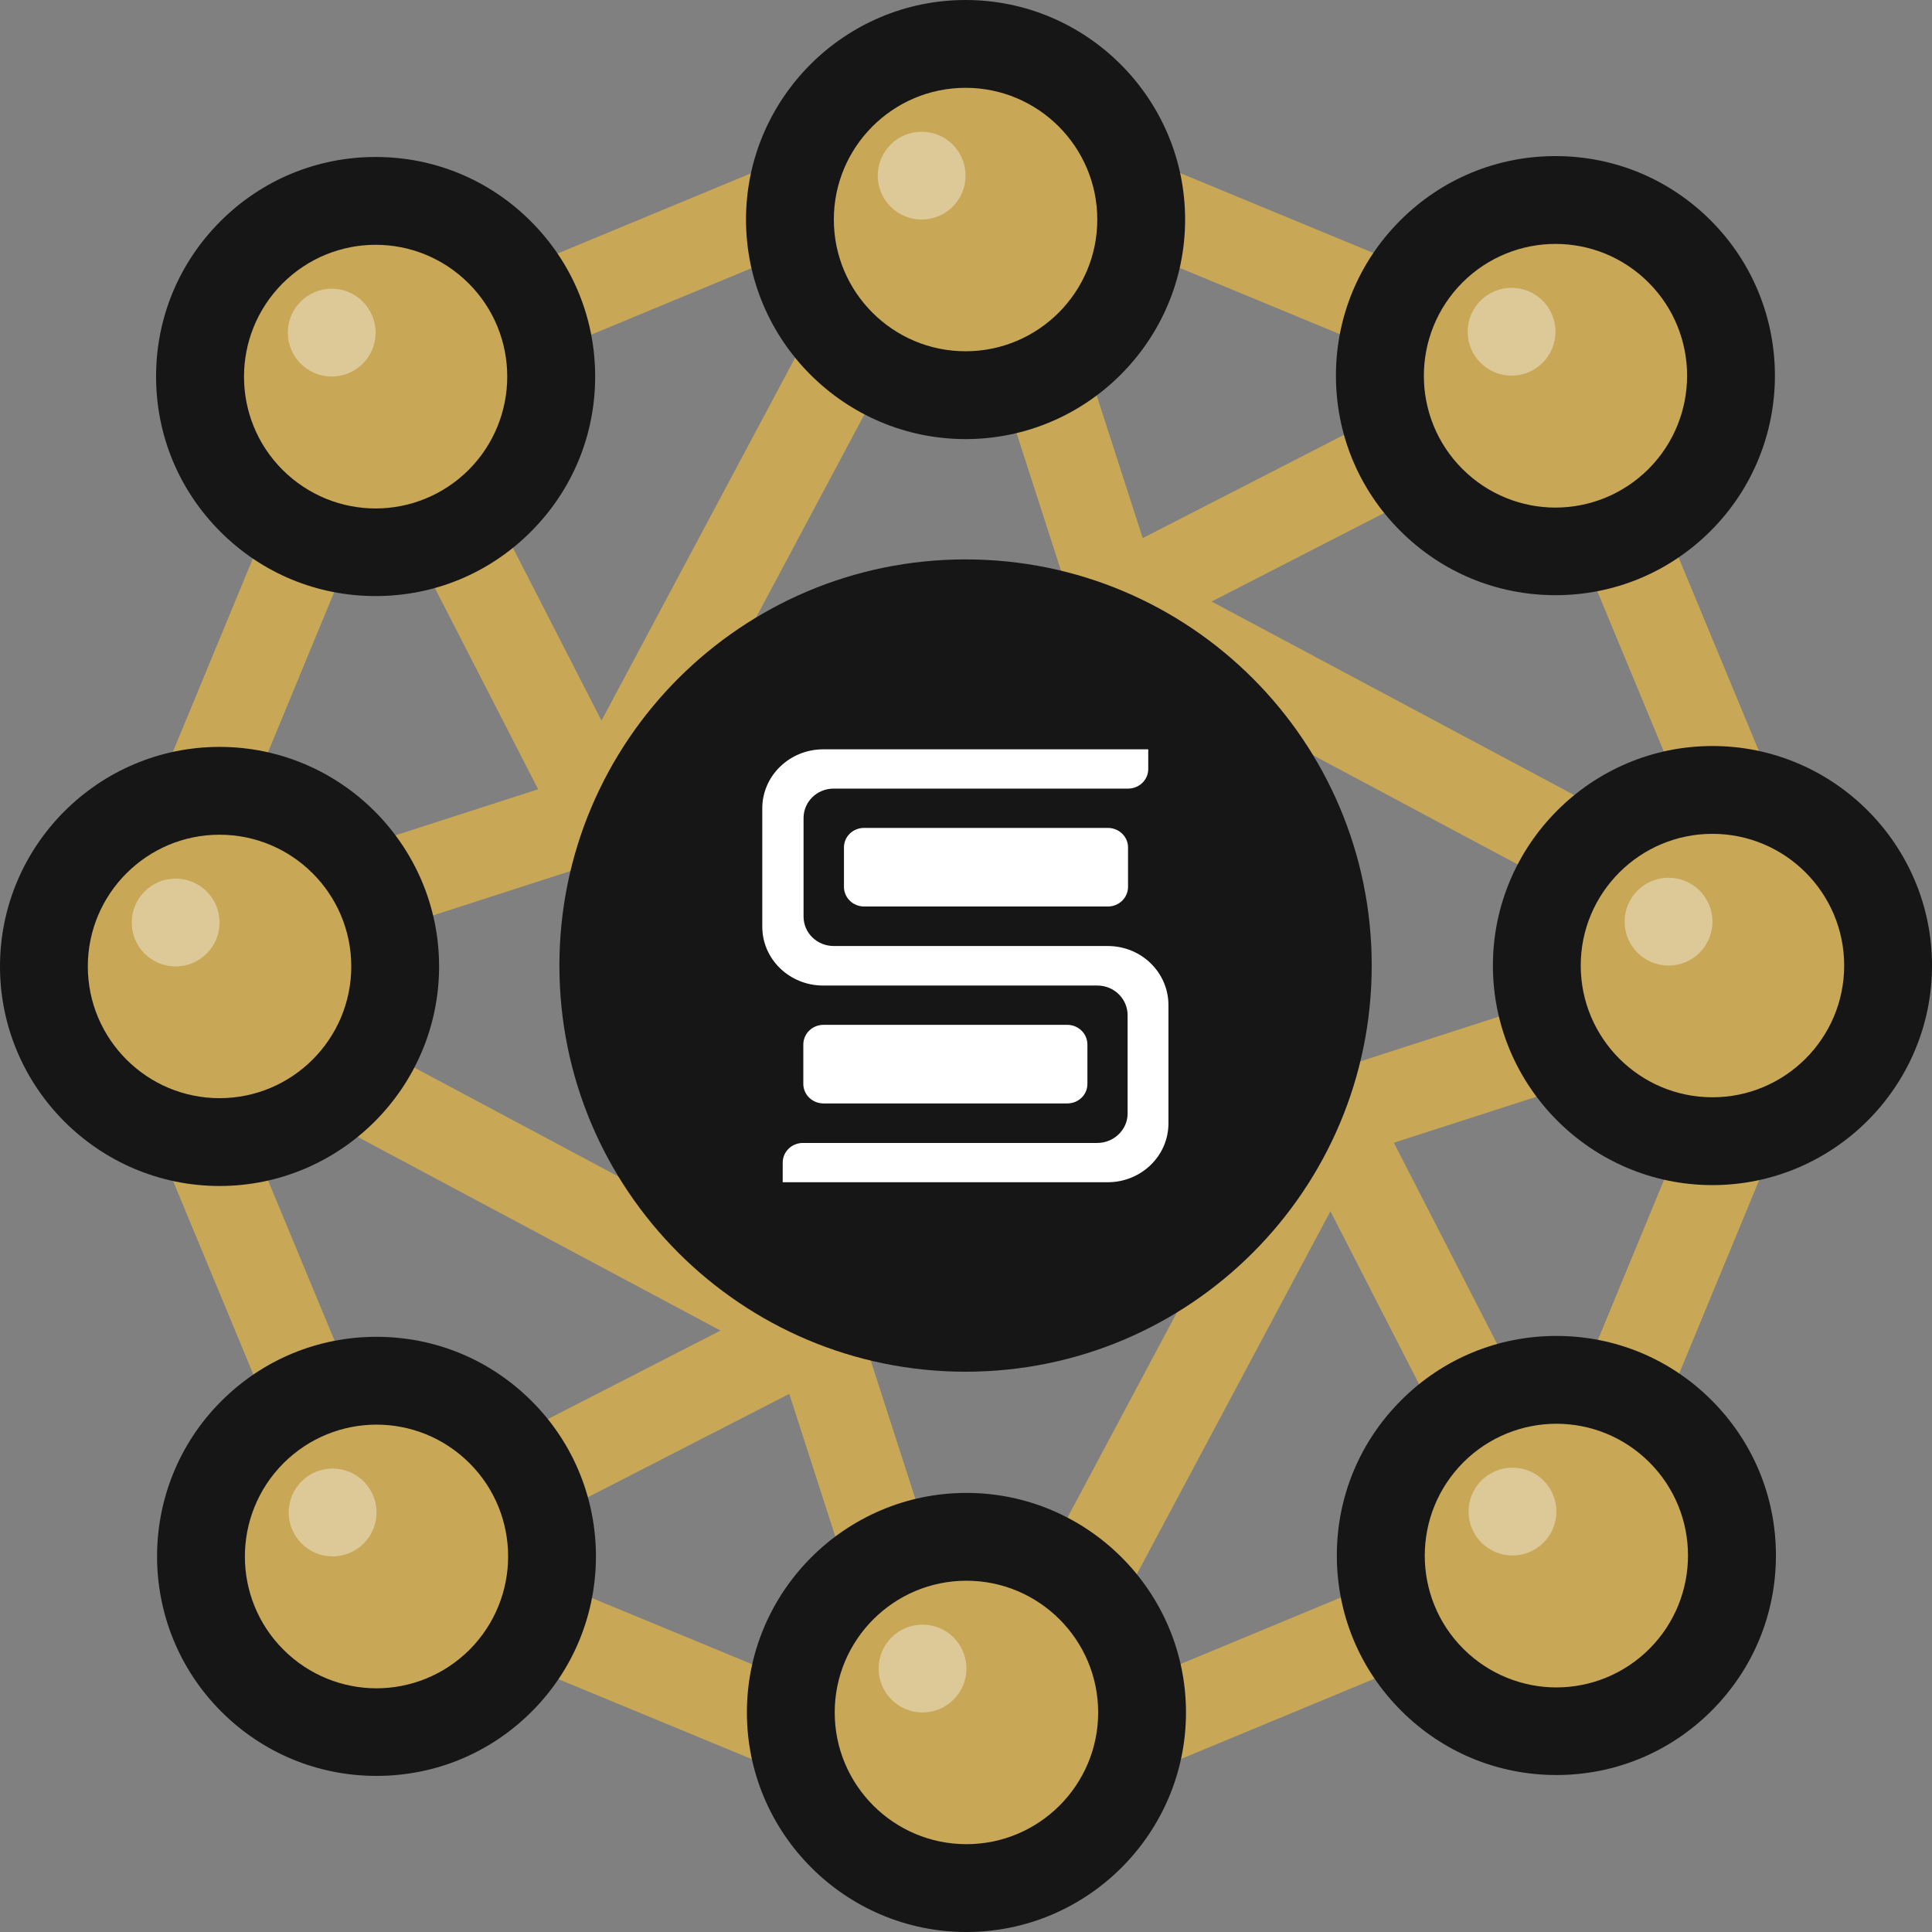
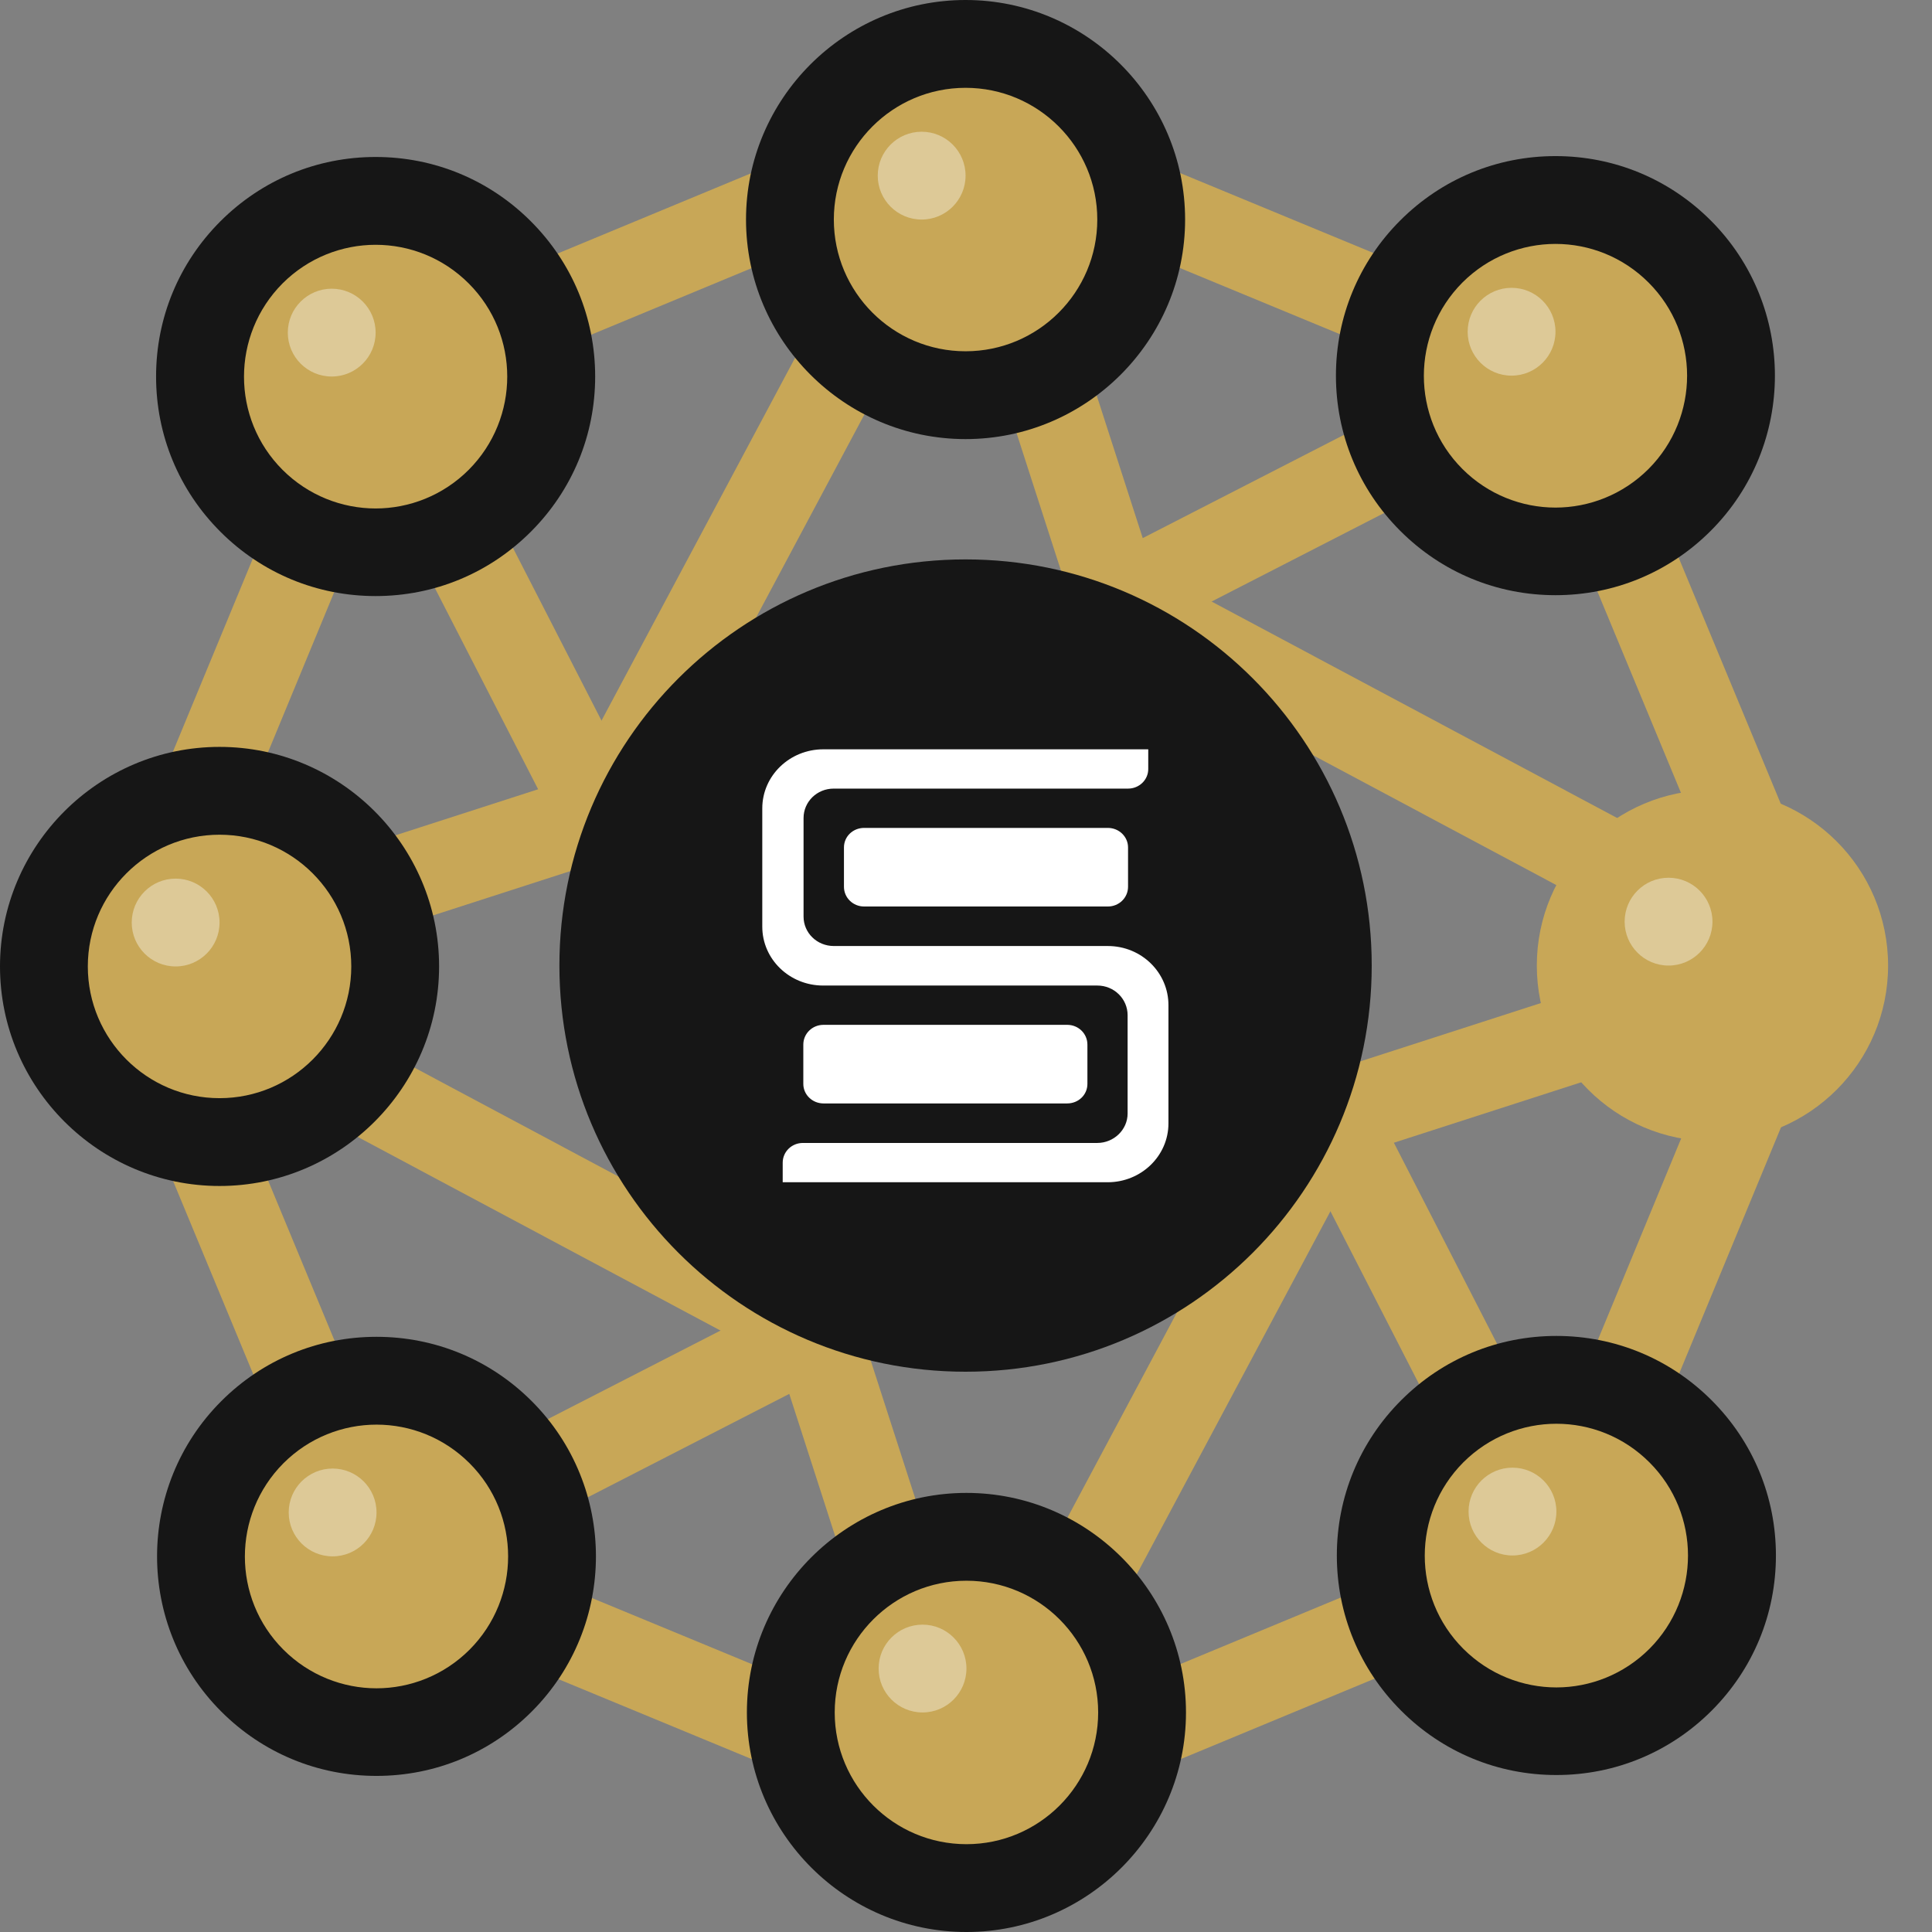
<svg xmlns="http://www.w3.org/2000/svg" width="88" height="88" viewBox="0 0 88 88" fill="none">
  <rect x="0" y="0" width="88" height="88" fill="#808080" stroke="none" />
  <g clip-path="url(#clip0_491_5562)">
    <path d="M49.011 26.595L35.281 59.874L38.979 61.399L52.709 28.12L49.011 26.595Z" fill="#C8A757" />
    <path d="M51.807 25.595L49.924 29.124L81.057 45.741L82.94 42.212L51.807 25.595Z" fill="#C8A757" />
    <path d="M6.942 42.26L5.059 45.789L36.192 62.406L38.075 58.877L6.942 42.26Z" fill="#C8A757" />
    <path d="M58.865 49.925L42.254 81.061L45.783 82.944L62.394 51.807L58.865 49.925Z" fill="#C8A757" />
    <path d="M59.88 52.72L24.561 38.14L42.211 5.06L45.74 6.94L30.171 36.13L61.401 49.02L59.88 52.72Z" fill="#C8A757" />
    <path d="M42.12 82.61L35.95 63.49L18.061 72.67L16.23 69.11L38.31 57.79L45.931 81.39L42.12 82.61Z" fill="#C8A757" />
    <path d="M69.109 71.77L57.789 49.69L81.389 42.07L82.609 45.88L63.489 52.05L72.669 69.94L69.109 71.77Z" fill="#C8A757" />
    <path d="M49.69 30.22L42.07 6.61L45.88 5.39L52.05 24.51L69.94 15.33L71.77 18.89L49.69 30.22Z" fill="#C8A757" />
    <path d="M6.611 45.93L5.391 42.12L24.511 35.95L15.331 18.06L18.891 16.23L30.211 38.31L6.611 45.93Z" fill="#C8A757" />
    <path d="M44.02 84.17L15.61 72.42L3.83 44.02L15.58 15.62L43.98 3.84L72.39 15.59L84.17 43.98L72.42 72.39L44.03 84.17H44.02ZM18.67 69.36L44.02 79.84L69.35 69.33L79.83 43.98L69.32 18.65L43.98 8.17L18.65 18.68L8.17 44.03L18.68 69.36H18.67Z" fill="#C8A757" />
    <path d="M70.85 25.11C68.71 25.11 66.7 24.28 65.19 22.77C62.07 19.65 62.07 14.58 65.19 11.46C66.7 9.95 68.71 9.12 70.85 9.12C72.99 9.12 75 9.95 76.51 11.46C78.02 12.97 78.85 14.98 78.85 17.12C78.85 19.26 78.02 21.27 76.51 22.78C75 24.29 72.99 25.12 70.85 25.12V25.11Z" fill="#C8A757" />
    <path d="M70.85 11.11C72.39 11.11 73.92 11.7 75.09 12.87C77.43 15.21 77.43 19.01 75.09 21.36C73.92 22.53 72.38 23.12 70.85 23.12C69.32 23.12 67.78 22.53 66.61 21.36C64.27 19.02 64.27 15.22 66.61 12.87C67.78 11.7 69.32 11.11 70.85 11.11ZM70.85 7.11C68.18 7.11 65.67 8.15 63.78 10.04C61.89 11.93 60.85 14.44 60.85 17.11C60.85 19.78 61.89 22.29 63.78 24.18C65.67 26.07 68.18 27.11 70.85 27.11C73.52 27.11 76.03 26.07 77.92 24.18C81.82 20.28 81.82 13.94 77.92 10.04C76.03 8.15 73.52 7.11 70.85 7.11Z" fill="#161616" />
    <path d="M43.98 62.48C54.198 62.48 62.48 54.197 62.48 43.98C62.48 33.763 54.198 25.48 43.98 25.48C33.763 25.48 25.48 33.763 25.48 43.98C25.48 54.197 33.763 62.48 43.98 62.48Z" fill="#161616" />
    <path d="M43.98 18C48.399 18 51.98 14.418 51.98 10C51.98 5.582 48.399 2 43.98 2C39.562 2 35.98 5.582 35.98 10C35.98 14.418 39.562 18 43.98 18Z" fill="#C8A757" />
    <path d="M43.98 4C47.291 4 49.98 6.69 49.98 10C49.98 13.31 47.291 16 43.98 16C40.67 16 37.98 13.31 37.98 10C37.98 6.69 40.67 4 43.98 4ZM43.98 0C38.471 0 33.98 4.49 33.98 10C33.98 15.51 38.471 20 43.98 20C49.49 20 53.98 15.51 53.98 10C53.98 4.49 49.49 0 43.98 0Z" fill="#161616" />
    <path d="M17.109 25.15C14.969 25.15 12.959 24.32 11.449 22.81C9.939 21.3 9.109 19.29 9.109 17.15C9.109 15.01 9.939 13 11.449 11.49C12.959 9.98 14.969 9.15 17.109 9.15C19.249 9.15 21.259 9.98 22.769 11.49C24.279 13 25.109 15.01 25.109 17.15C25.109 19.29 24.279 21.3 22.769 22.81C21.259 24.32 19.249 25.15 17.109 25.15Z" fill="#C8A757" />
    <path d="M17.109 11.15C18.649 11.15 20.179 11.74 21.349 12.91C23.689 15.25 23.689 19.05 21.349 21.4C20.179 22.57 18.639 23.16 17.109 23.16C15.579 23.16 14.039 22.57 12.869 21.4C10.529 19.06 10.529 15.26 12.869 12.91C14.039 11.74 15.579 11.15 17.109 11.15ZM17.109 7.15C14.439 7.15 11.929 8.19 10.039 10.08C8.149 11.97 7.109 14.48 7.109 17.15C7.109 19.82 8.149 22.33 10.039 24.22C11.929 26.11 14.439 27.15 17.109 27.15C19.779 27.15 22.289 26.11 24.179 24.22C26.069 22.33 27.109 19.82 27.109 17.15C27.109 14.48 26.069 11.97 24.179 10.08C22.289 8.19 19.779 7.15 17.109 7.15Z" fill="#161616" />
    <path d="M10 52.02C14.418 52.02 18 48.438 18 44.02C18 39.602 14.418 36.02 10 36.02C5.582 36.02 2 39.602 2 44.02C2 48.438 5.582 52.02 10 52.02Z" fill="#C8A757" />
    <path d="M10 38.02C13.31 38.02 16 40.71 16 44.02C16 47.33 13.31 50.02 10 50.02C6.69 50.02 4 47.33 4 44.02C4 40.71 6.69 38.02 10 38.02ZM10 34.02C4.49 34.02 0 38.51 0 44.02C0 49.53 4.49 54.02 10 54.02C15.51 54.02 20 49.53 20 44.02C20 38.51 15.51 34.02 10 34.02Z" fill="#161616" />
    <path d="M17.148 78.89C15.008 78.89 12.998 78.06 11.488 76.55C9.978 75.04 9.148 73.03 9.148 70.89C9.148 68.75 9.978 66.74 11.488 65.23C12.998 63.72 15.008 62.89 17.148 62.89C19.288 62.89 21.298 63.72 22.808 65.23C25.928 68.35 25.928 73.42 22.808 76.54C21.298 78.05 19.288 78.88 17.148 78.88V78.89Z" fill="#C8A757" />
    <path d="M17.149 64.89C18.689 64.89 20.219 65.48 21.389 66.65C23.729 68.99 23.729 72.79 21.389 75.14C20.219 76.31 18.679 76.9 17.149 76.9C15.619 76.9 14.079 76.31 12.909 75.14C10.569 72.8 10.569 69 12.909 66.65C14.079 65.48 15.619 64.89 17.149 64.89ZM17.149 60.89C14.479 60.89 11.969 61.93 10.079 63.82C6.179 67.72 6.179 74.06 10.079 77.96C11.969 79.85 14.479 80.89 17.149 80.89C19.819 80.89 22.329 79.85 24.219 77.96C28.119 74.06 28.119 67.72 24.219 63.82C22.329 61.93 19.819 60.89 17.149 60.89Z" fill="#161616" />
    <path d="M44.02 86C48.438 86 52.02 82.418 52.02 78C52.02 73.582 48.438 70 44.02 70C39.601 70 36.02 73.582 36.02 78C36.02 82.418 39.601 86 44.02 86Z" fill="#C8A757" />
    <path d="M44.02 72C47.33 72 50.02 74.69 50.02 78C50.02 81.31 47.33 84 44.02 84C40.709 84 38.02 81.31 38.02 78C38.02 74.69 40.709 72 44.02 72ZM44.02 68C38.51 68 34.02 72.49 34.02 78C34.02 83.51 38.51 88 44.02 88C49.529 88 54.02 83.51 54.02 78C54.02 72.49 49.529 68 44.02 68Z" fill="#161616" />
    <path d="M70.891 78.85C68.751 78.85 66.741 78.02 65.231 76.51C63.721 75 62.891 72.99 62.891 70.85C62.891 68.71 63.721 66.7 65.231 65.19C66.741 63.68 68.751 62.85 70.891 62.85C73.031 62.85 75.041 63.68 76.551 65.19C79.671 68.31 79.671 73.38 76.551 76.5C75.041 78.01 73.031 78.84 70.891 78.84V78.85Z" fill="#C8A757" />
    <path d="M70.891 64.85C72.431 64.85 73.961 65.44 75.131 66.61C77.471 68.95 77.471 72.75 75.131 75.1C73.961 76.27 72.421 76.86 70.891 76.86C69.361 76.86 67.821 76.27 66.651 75.1C64.311 72.76 64.311 68.96 66.651 66.61C67.821 65.44 69.361 64.85 70.891 64.85ZM70.891 60.85C68.221 60.85 65.711 61.89 63.821 63.78C61.931 65.67 60.891 68.18 60.891 70.85C60.891 73.52 61.931 76.03 63.821 77.92C65.711 79.81 68.221 80.85 70.891 80.85C73.561 80.85 76.071 79.81 77.961 77.92C79.851 76.03 80.891 73.52 80.891 70.85C80.891 68.18 79.851 65.67 77.961 63.78C76.071 61.89 73.561 60.85 70.891 60.85Z" fill="#161616" />
    <path d="M78 51.98C82.418 51.98 86 48.398 86 43.98C86 39.562 82.418 35.98 78 35.98C73.582 35.98 70 39.562 70 43.98C70 48.398 73.582 51.98 78 51.98Z" fill="#C8A757" />
-     <path d="M78 37.98C81.31 37.98 84 40.67 84 43.98C84 47.29 81.31 49.98 78 49.98C74.69 49.98 72 47.29 72 43.98C72 40.67 74.69 37.98 78 37.98ZM78 33.98C72.49 33.98 68 38.47 68 43.98C68 49.49 72.49 53.98 78 53.98C83.51 53.98 88 49.49 88 43.98C88 38.47 83.51 33.98 78 33.98Z" fill="#161616" />
    <path d="M50.471 43.09H37.981C37.211 43.09 36.601 42.49 36.601 41.75V37.26C36.601 36.52 37.211 35.92 37.971 35.92H51.381C51.891 35.92 52.301 35.52 52.301 35.03V34.13H37.501C35.971 34.13 34.721 35.33 34.721 36.82V42.21C34.721 43.69 35.961 44.89 37.491 44.89H49.981C50.751 44.89 51.361 45.5 51.361 46.24V50.72C51.361 51.46 50.731 52.06 49.981 52.06H36.571C36.061 52.06 35.651 52.46 35.651 52.96V53.85H50.451C51.981 53.85 53.221 52.65 53.221 51.17V45.8C53.231 44.3 51.991 43.09 50.461 43.09H50.471Z" fill="white" />
    <path d="M48.61 50.26H37.51C37 50.26 36.59 49.86 36.59 49.37V47.58C36.59 47.08 37 46.68 37.51 46.68H48.61C49.12 46.68 49.53 47.08 49.53 47.58V49.37C49.53 49.87 49.12 50.26 48.61 50.26Z" fill="white" />
    <path d="M50.461 41.29H39.361C38.851 41.29 38.441 40.89 38.441 40.39V38.6C38.441 38.1 38.851 37.71 39.361 37.71H50.461C50.971 37.71 51.381 38.11 51.381 38.6V40.39C51.381 40.89 50.971 41.29 50.461 41.29Z" fill="white" />
    <path d="M42.02 78C43.124 78 44.02 77.105 44.02 76C44.02 74.895 43.124 74 42.02 74C40.915 74 40.02 74.895 40.02 76C40.02 77.105 40.915 78 42.02 78Z" fill="#DDC997" />
    <path d="M15.15 70.89C16.255 70.89 17.15 69.995 17.15 68.89C17.15 67.785 16.255 66.89 15.15 66.89C14.046 66.89 13.15 67.785 13.15 68.89C13.15 69.995 14.046 70.89 15.15 70.89Z" fill="#DDC997" />
    <path d="M8 44.02C9.105 44.02 10 43.125 10 42.02C10 40.915 9.105 40.02 8 40.02C6.895 40.02 6 40.915 6 42.02C6 43.125 6.895 44.02 8 44.02Z" fill="#DDC997" />
    <path d="M15.109 17.15C16.214 17.15 17.109 16.255 17.109 15.15C17.109 14.046 16.214 13.15 15.109 13.15C14.005 13.15 13.109 14.046 13.109 15.15C13.109 16.255 14.005 17.15 15.109 17.15Z" fill="#DDC997" />
    <path d="M41.98 10C43.085 10 43.98 9.105 43.98 8C43.98 6.895 43.085 6 41.98 6C40.876 6 39.98 6.895 39.98 8C39.98 9.105 40.876 10 41.98 10Z" fill="#DDC997" />
    <path d="M68.85 17.11C69.954 17.11 70.85 16.215 70.85 15.11C70.85 14.005 69.954 13.11 68.85 13.11C67.745 13.11 66.85 14.005 66.85 15.11C66.85 16.215 67.745 17.11 68.85 17.11Z" fill="#DDC997" />
    <path d="M76 43.98C77.105 43.98 78 43.084 78 41.98C78 40.875 77.105 39.98 76 39.98C74.895 39.98 74 40.875 74 41.98C74 43.084 74.895 43.98 76 43.98Z" fill="#DDC997" />
    <path d="M68.891 70.85C69.995 70.85 70.891 69.954 70.891 68.85C70.891 67.745 69.995 66.85 68.891 66.85C67.786 66.85 66.891 67.745 66.891 68.85C66.891 69.954 67.786 70.85 68.891 70.85Z" fill="#DDC997" />
  </g>
  <defs>
    <clipPath id="clip0_491_5562">
      <rect width="88" height="88" fill="white" />
    </clipPath>
  </defs>
</svg>